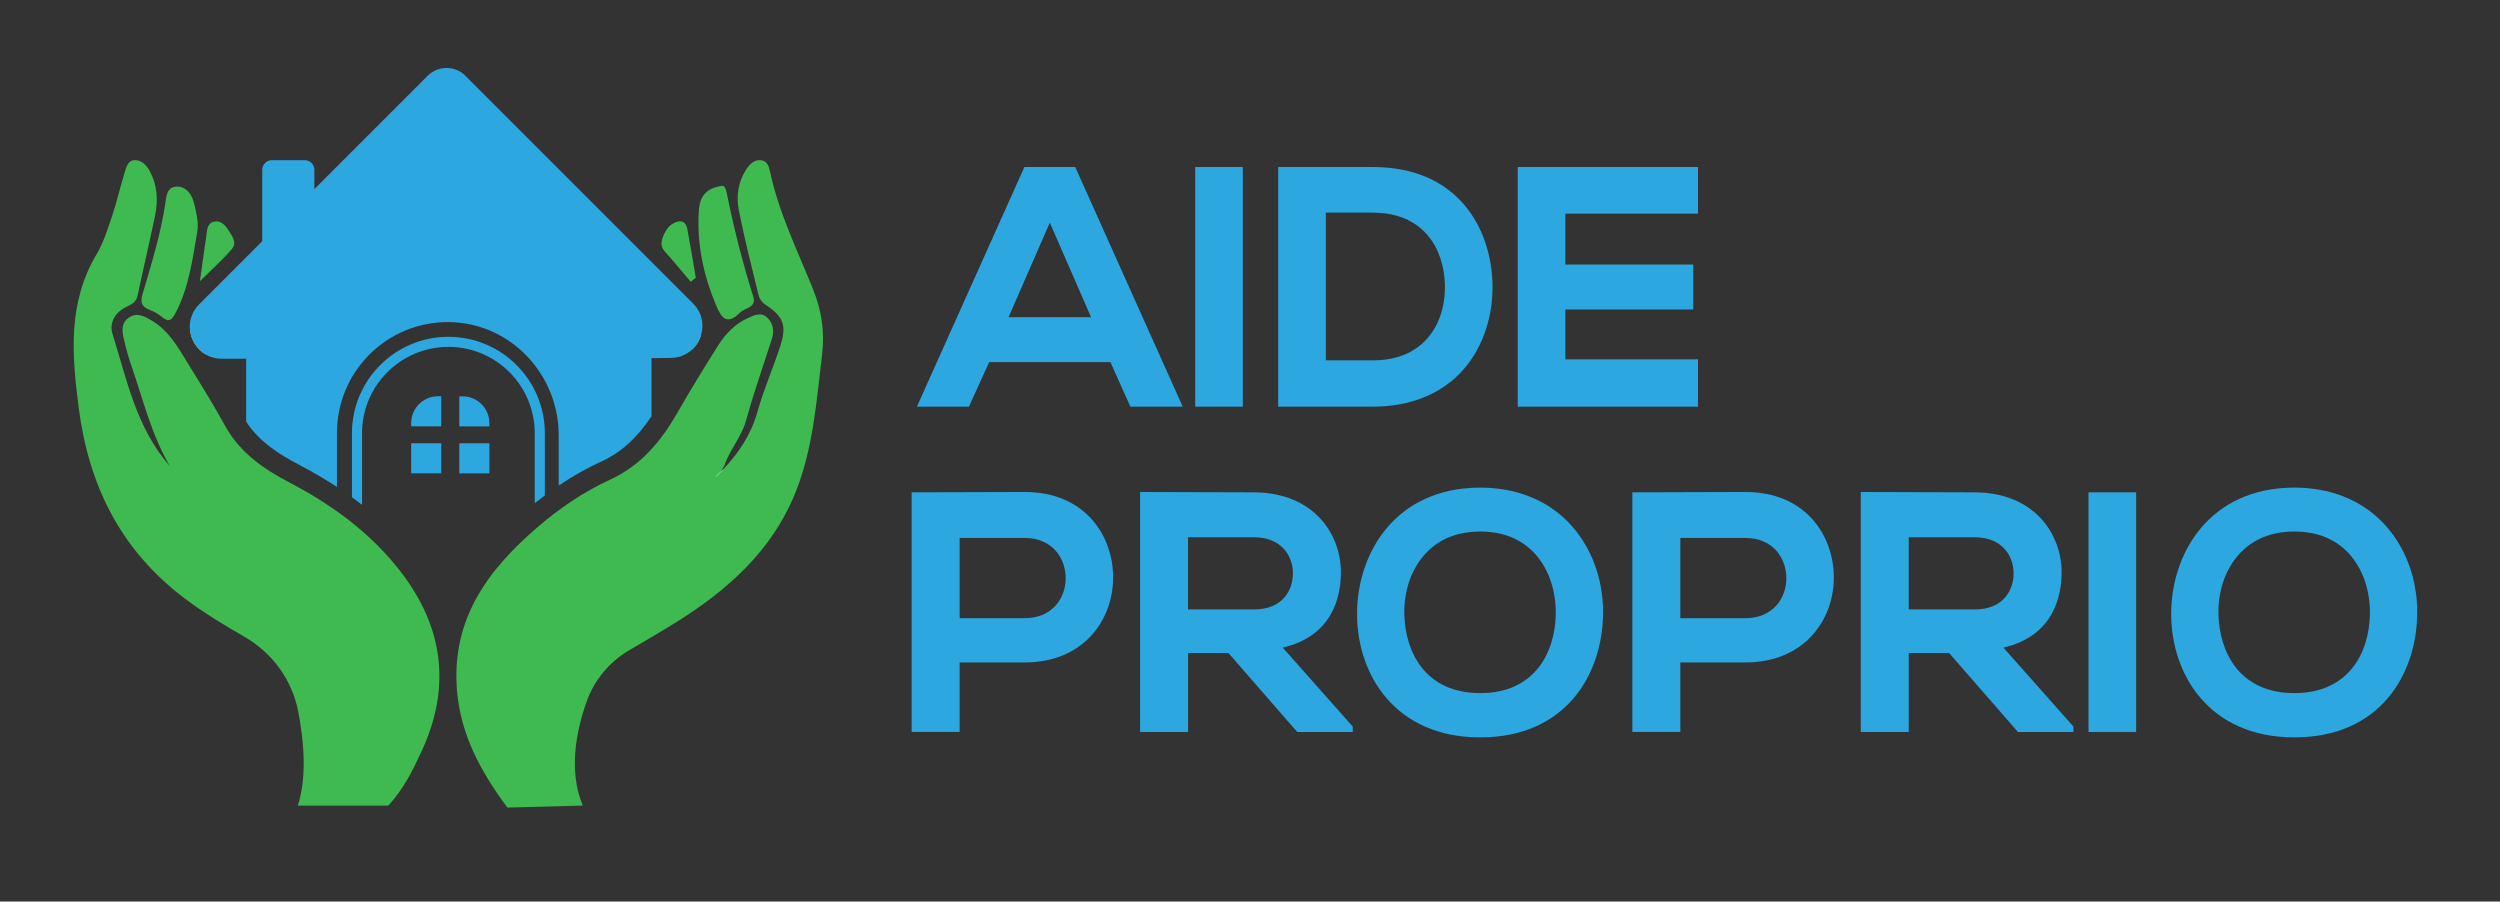
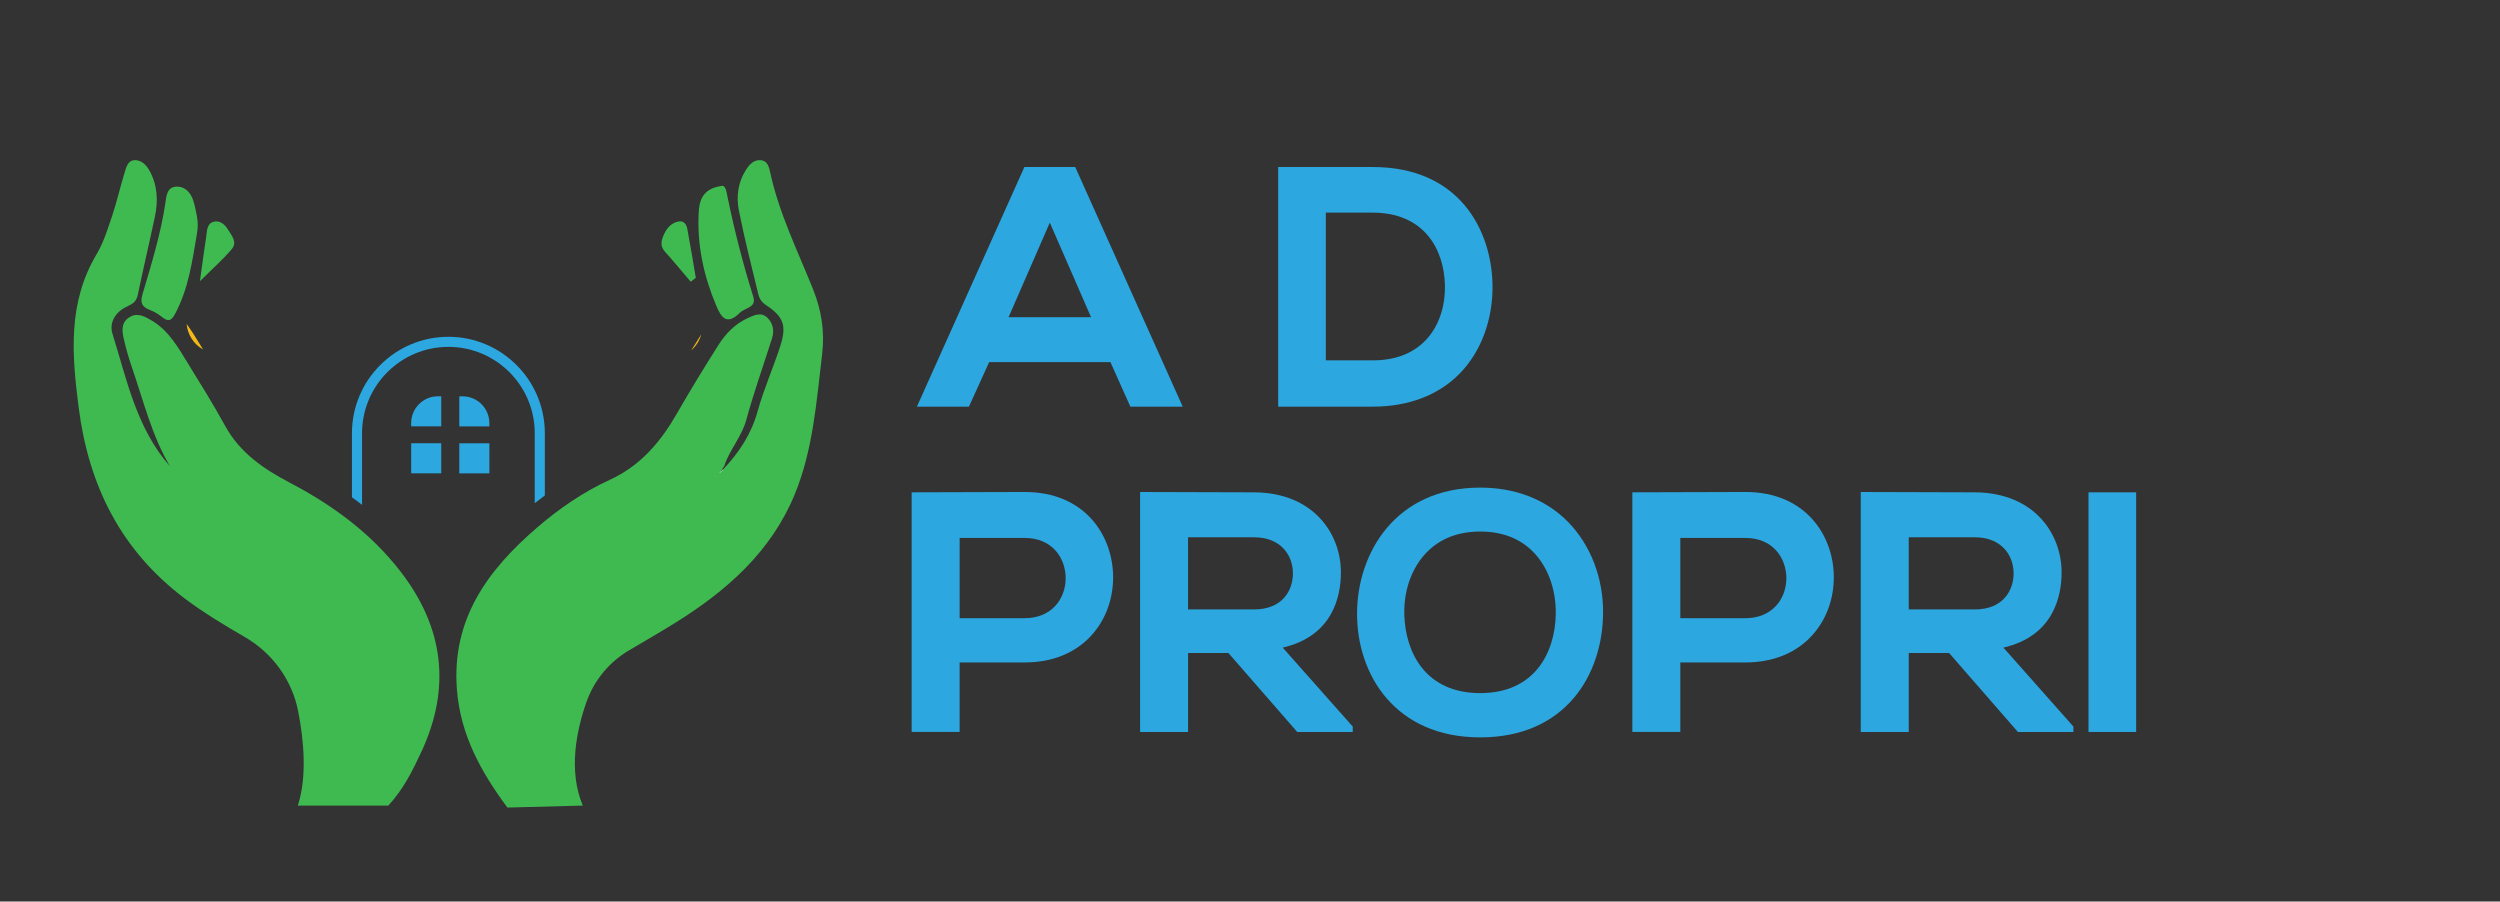
<svg xmlns="http://www.w3.org/2000/svg" id="Layer_1" data-name="Layer 1" version="1.1" viewBox="0 0 1370.67 494.3">
  <rect x="0" y="0" width="1370.67" height="494.3" fill="#333333" stroke="none" />
  <defs>
    <style>
      .cls-1 {
        fill: #2ca7df;
      }

      .cls-1, .cls-2, .cls-3, .cls-4 {
        stroke-width: 0px;
      }

      .cls-2 {
        fill: #f3b718;
      }

      .cls-3 {
        fill: #3fba51;
      }

      .cls-4 {
        fill: #fefefe;
      }
    </style>
  </defs>
  <g>
    <path class="cls-1" d="M561.65,91.57l-58.94,131.39h28.52l11.1-24.42h66.49l10.92,24.42h28.71l-58.94-131.39h-27.86ZM598.19,173.9h-45.22l22.61-51.83,22.61,51.83Z" />
-     <rect class="cls-1" x="655.29" y="91.57" width="26.12" height="131.39" />
    <path class="cls-1" d="M752.61,91.57h-51.82v131.39h51.82c19.53,0,36.01-6.25,47.63-18.08,11.8-12,18.38-29.77,18.06-48.74h0c-.52-29.79-18.03-64.57-65.69-64.57ZM726.92,116.58h25.7c28.38,0,39.05,20.36,39.57,39.41.33,12.38-3.5,23.31-10.78,30.78-6.98,7.17-16.67,10.8-28.79,10.8h-25.7v-80.99Z" />
-     <polygon class="cls-1" points="832.13 222.96 930.96 222.96 930.96 197.02 858.25 197.02 858.25 169.68 928.37 169.68 928.37 145.04 858.25 145.04 858.25 117.14 930.96 117.14 930.96 91.57 832.13 91.57 832.13 222.96" />
    <path class="cls-1" d="M561.82,269.74c-10.18,0-20.35.05-30.53.09-10.17.05-20.35.09-30.52.09h-.94v131.39h26.31v-38.11h35.69c14.96,0,27.53-5.05,36.34-14.59,7.82-8.47,12.12-19.86,12.12-32.09,0-22.53-15.17-46.78-48.47-46.78ZM578.67,332.09c-4.06,4.47-9.89,6.84-16.84,6.84h-35.69v-43.99h35.69c15.42,0,22.44,11.43,22.44,22.05,0,5.77-1.99,11.13-5.59,15.11Z" />
    <path class="cls-1" d="M735.18,313.79c0-20.99-14.88-43.67-47.56-43.86-10.27,0-20.53-.05-30.8-.09-10.27-.05-20.54-.09-30.81-.09h-.94v131.57h26.31v-43.29h22.12l37.74,43.29h30.42v-2.97l-38.39-43.28c27.72-6.41,31.91-28.52,31.91-41.28ZM708.87,314.35c0,9.12-5.57,19.78-21.26,19.78h-36.24v-39.55h36.24c14.68,0,21.26,9.93,21.26,19.78Z" />
    <path class="cls-1" d="M811.56,267.34c-46.41,0-67.54,35.88-67.54,69.21s20.89,67.73,67.54,67.73,66.99-34.1,67.36-67.91c.21-19.36-6.84-37.71-19.35-50.35-12.09-12.22-28.69-18.68-48.01-18.68ZM782.18,302.86c7.4-7.59,17.28-11.43,29.37-11.43s21.78,3.77,29.08,11.2c8.07,8.21,12.57,20.63,12.34,34.09-.36,20.93-11.44,43.29-41.42,43.29s-41.06-22.27-41.61-43.11h0c-.34-13.31,4.12-25.71,12.23-34.03Z" />
    <path class="cls-1" d="M956.95,269.74c-10.18,0-20.35.05-30.53.09-10.17.05-20.35.09-30.52.09h-.94v131.39h26.31v-38.11h35.69c14.96,0,27.53-5.05,36.34-14.59,7.82-8.47,12.12-19.86,12.12-32.09,0-22.53-15.17-46.78-48.47-46.78ZM973.8,332.09c-4.06,4.47-9.89,6.84-16.84,6.84h-35.69v-43.99h35.69c15.42,0,22.44,11.43,22.44,22.05,0,5.77-1.99,11.13-5.59,15.11Z" />
    <path class="cls-1" d="M1130.31,313.79c0-20.99-14.88-43.67-47.56-43.86-10.27,0-20.53-.05-30.8-.09-10.27-.05-20.54-.09-30.81-.09h-.94v131.57h26.31v-43.29h22.12l37.74,43.29h30.42v-2.97l-38.39-43.28c27.72-6.41,31.91-28.52,31.91-41.28ZM1104,314.35c0,9.12-5.57,19.78-21.26,19.78h-36.24v-39.55h36.24c14.68,0,21.26,9.93,21.26,19.78Z" />
    <rect class="cls-1" x="1145.06" y="269.93" width="26.12" height="131.39" />
-     <path class="cls-1" d="M1257.93,267.34c-46.41,0-67.54,35.88-67.54,69.21s20.89,67.73,67.54,67.73,66.99-34.1,67.36-67.91c.21-19.36-6.84-37.71-19.35-50.35-12.09-12.22-28.69-18.68-48.01-18.68ZM1228.55,302.86c7.4-7.59,17.28-11.43,29.37-11.43s21.78,3.77,29.08,11.2c8.07,8.21,12.57,20.63,12.34,34.09-.36,20.93-11.44,43.29-41.42,43.29s-41.06-22.27-41.61-43.11h0c-.34-13.31,4.12-25.71,12.23-34.03Z" />
  </g>
  <g>
    <g>
      <path class="cls-2" d="M384.47,183.34c-.92,3.36-2.82,6.42-5.48,8.73,1.75-2.81,3.58-5.72,5.48-8.73Z" />
      <path class="cls-3" d="M278.21,442.79c-14.53-19.61-25.82-39.94-27.71-64.88-2.91-38.45,16.85-65.31,43.88-88.59,12.12-10.44,25.37-19.57,39.91-26.23,17.09-7.83,28.11-21.08,37.12-36.84,7.16-12.52,14.72-24.82,22.43-37.01,3.95-6.24,9.11-11.61,15.95-14.75,3.49-1.6,7.6-3.77,11.14-.1,2.98,3.09,3.63,7.06,2.33,11.17-4.73,14.92-10.02,29.69-14.14,44.77-2.5,9.18-9.12,16.21-11.99,25.05l-2.48,3.95c-.65.62-1.31,1.25-1.96,1.87l-.38.2s.26-.33.26-.33c.65-.62,1.31-1.24,1.96-1.87.63-.6,1.25-1.2,1.88-1.8,8.79-9.22,15.53-19.44,19.01-32.05,3.34-12.1,8.54-23.67,12.39-35.64,3.62-11.23,1.8-16.06-7.89-22.48-2.32-1.54-3.56-3.44-4.12-5.77-3.72-15.37-7.68-30.7-10.72-46.2-1.48-7.56-.46-15.34,3.94-22.19,1.9-2.96,4.34-5.56,8.07-5.25,3.74.32,4.53,3.74,5.19,6.76,4.86,22.36,14.96,42.8,23.42,63.83,4.69,11.66,6.55,23.29,5.03,35.95-3.11,25.93-4.96,52.18-14.96,76.55-12.86,31.38-37.16,52.85-65.28,70.37-8.44,5.26-17.05,10.24-25.62,15.28-10.89,6.41-19.16,16.47-23.36,28.39-5.44,15.48-10.04,37.59-1.99,56.72l-41.3,1.09Z" />
-       <path class="cls-2" d="M111.34,191.61l1.81,2.95c-5.2-2.86-8.51-8.25-9.03-13.99,2.73,3.65,5.02,7.44,7.22,11.04Z" />
+       <path class="cls-2" d="M111.34,191.61c-5.2-2.86-8.51-8.25-9.03-13.99,2.73,3.65,5.02,7.44,7.22,11.04Z" />
      <path class="cls-3" d="M212.86,441.7c8.26-8.85,13.41-19.26,18.28-29.77,16.3-35.16,12.03-68.07-11.51-98.54-16.26-21.04-37.23-36.42-60.58-48.66-14.48-7.59-27.54-16.46-35.7-31.38-6.28-11.48-13.22-22.58-20.08-33.72-5.44-8.84-10.6-18.19-19.8-23.71-3.81-2.28-8.26-4.96-12.87-1.76-4.67,3.24-3.54,8.22-2.51,12.6,1.2,5.1,2.67,10.13,4.38,15.09,6.26,18.13,10.76,36.95,20.69,53.76-18.34-20.81-23.59-47.32-31.49-72.59-1.95-6.25,1.72-12.15,8.06-15.01,3.03-1.37,5.05-2.73,5.79-6.27,3-14.41,6.41-28.74,9.44-43.15,1.81-8.63,1.38-17.11-3.03-25.07-1.76-3.17-4.41-5.69-7.85-5.71-4.18-.02-4.92,4.17-5.88,7.26-2.36,7.61-4.08,15.44-6.62,22.98-2.44,7.25-4.72,14.79-8.6,21.3-15.87,26.67-13.6,54.86-9.86,83.99,5.52,42.98,23.1,78.3,58.1,104.74,10.54,7.96,21.8,14.69,33.14,21.27,15.08,8.76,25.78,23.53,29.12,40.64,3.12,15.96,4.96,35.87-.2,51.7h49.56Z" />
      <path class="cls-3" d="M395.56,101.95c2.2-.59,2.7,2.96,3.29,5.85,3.8,18.57,8.52,36.88,14.17,54.97,1.83,5.87-4.54,5.91-7.31,8.65-7.15,7.04-10.14,2.97-12.99-3.76-6.9-16.32-10.59-33.33-9.65-50.99.32-6.02,1.59-13.15,12.49-14.72Z" />
      <path class="cls-3" d="M107.99,118.81c.54,2.93.57,5.93.07,8.86-2.65,15.48-4.67,30.7-12.16,44.58-2.04,3.78-3.71,4.24-7.07,1.57-1.98-1.58-4.15-2.93-6.51-3.82-4.66-1.76-5.55-4.07-4.16-8.77,4.87-16.46,9.96-32.88,12.52-49.95.53-3.55.73-8.82,6.13-8.96,4.87-.12,7.84,3.5,9.19,7.81.9,2.86,1.47,5.82,2.01,8.69Z" />
      <path class="cls-3" d="M378.7,154.48c-4.7-5.52-9.28-11.16-14.15-16.52-2.85-3.14-1.94-6.24-.56-9.34,1.54-3.46,3.94-6.33,7.85-7.16,3.11-.66,4.53,1.56,5.01,4.12,1.65,8.89,3.11,17.81,4.64,26.72-.93.72-1.86,1.45-2.78,2.17Z" />
      <path class="cls-3" d="M109.62,154.17c1.41-10.11,2.32-17.27,3.44-24.39.5-3.19.26-7.31,4.29-8.26,3.22-.76,5.9,1.54,7.54,4.19,2,3.24,5.37,7.02,2.29,10.72-4.76,5.7-10.42,10.64-17.56,17.75Z" />
      <path class="cls-4" d="M394.65,259.34c.62-.6,1.25-1.2,1.87-1.8,0,0-.12-.13-.12-.13-.62.6-1.25,1.2-1.87,1.8l.12.12Z" />
      <polygon class="cls-4" points="392.56 261.09 392.31 261.42 392.69 261.21 392.56 261.09" />
-       <path class="cls-4" d="M394.52,259.23c-.65.62-1.31,1.24-1.96,1.87,0,0,.12.12.12.12.65-.62,1.31-1.25,1.96-1.87,0,0-.12-.12-.12-.12Z" />
    </g>
    <path class="cls-1" d="M298.72,237.52v34.11c-1.85,1.37-3.69,2.79-5.54,4.28v-38.39c0-26.12-21.22-47.34-47.34-47.34s-47.34,21.22-47.34,47.34v39.28c-1.81-1.4-3.65-2.81-5.54-4.15v-35.12c0-29.16,23.73-52.88,52.88-52.88s52.88,23.72,52.88,52.88Z" />
    <g>
      <rect class="cls-1" x="225.43" y="243.02" width="16.49" height="16.49" />
      <rect class="cls-1" x="251.82" y="243.05" width="16.49" height="16.49" />
      <path class="cls-1" d="M240.13,217.26h1.79v16.49h-16.49v-1.79c0-8.11,6.59-14.7,14.7-14.7Z" />
      <path class="cls-1" d="M251.82,217.29h1.79c8.11,0,14.7,6.59,14.7,14.7v1.79h-16.49v-16.49h0Z" />
    </g>
-     <path class="cls-1" d="M379.97,166.34l-124.79-124.79c-5.71-5.71-14.98-5.71-20.7,0l-62.12,62.12v-10.6c0-2.9-2.35-5.25-5.25-5.25h-18.09c-2.9,0-5.25,2.35-5.25,5.25v39.19l-34.55,34.55c-3.99,3.99-5.52,9.01-5.11,13.77.52,5.74,3.82,11.13,9.03,13.99,2.44,1.35,5.28,2.12,8.45,2.12h13.36v34.48c7.23,11.15,18.27,18.01,29.23,23.77,7.31,3.82,14.16,7.83,20.56,12.05v-29.62c0-16.78,6.81-31.98,17.79-42.98,11.3-11.3,27.01-18.16,44.35-17.78,33.24.73,59.43,28.74,59.43,61.99v27.62c7.68-5.19,15.41-9.54,23.35-13.18,10.76-4.91,19.45-12.72,27.54-24.82v-31.84l10.63-.15c4.45-.06,8.25-1.64,11.15-4.15,2.66-2.31,4.56-5.37,5.48-8.73l.02-.02c1.55-5.65.37-12.09-4.52-16.98Z" />
  </g>
</svg>